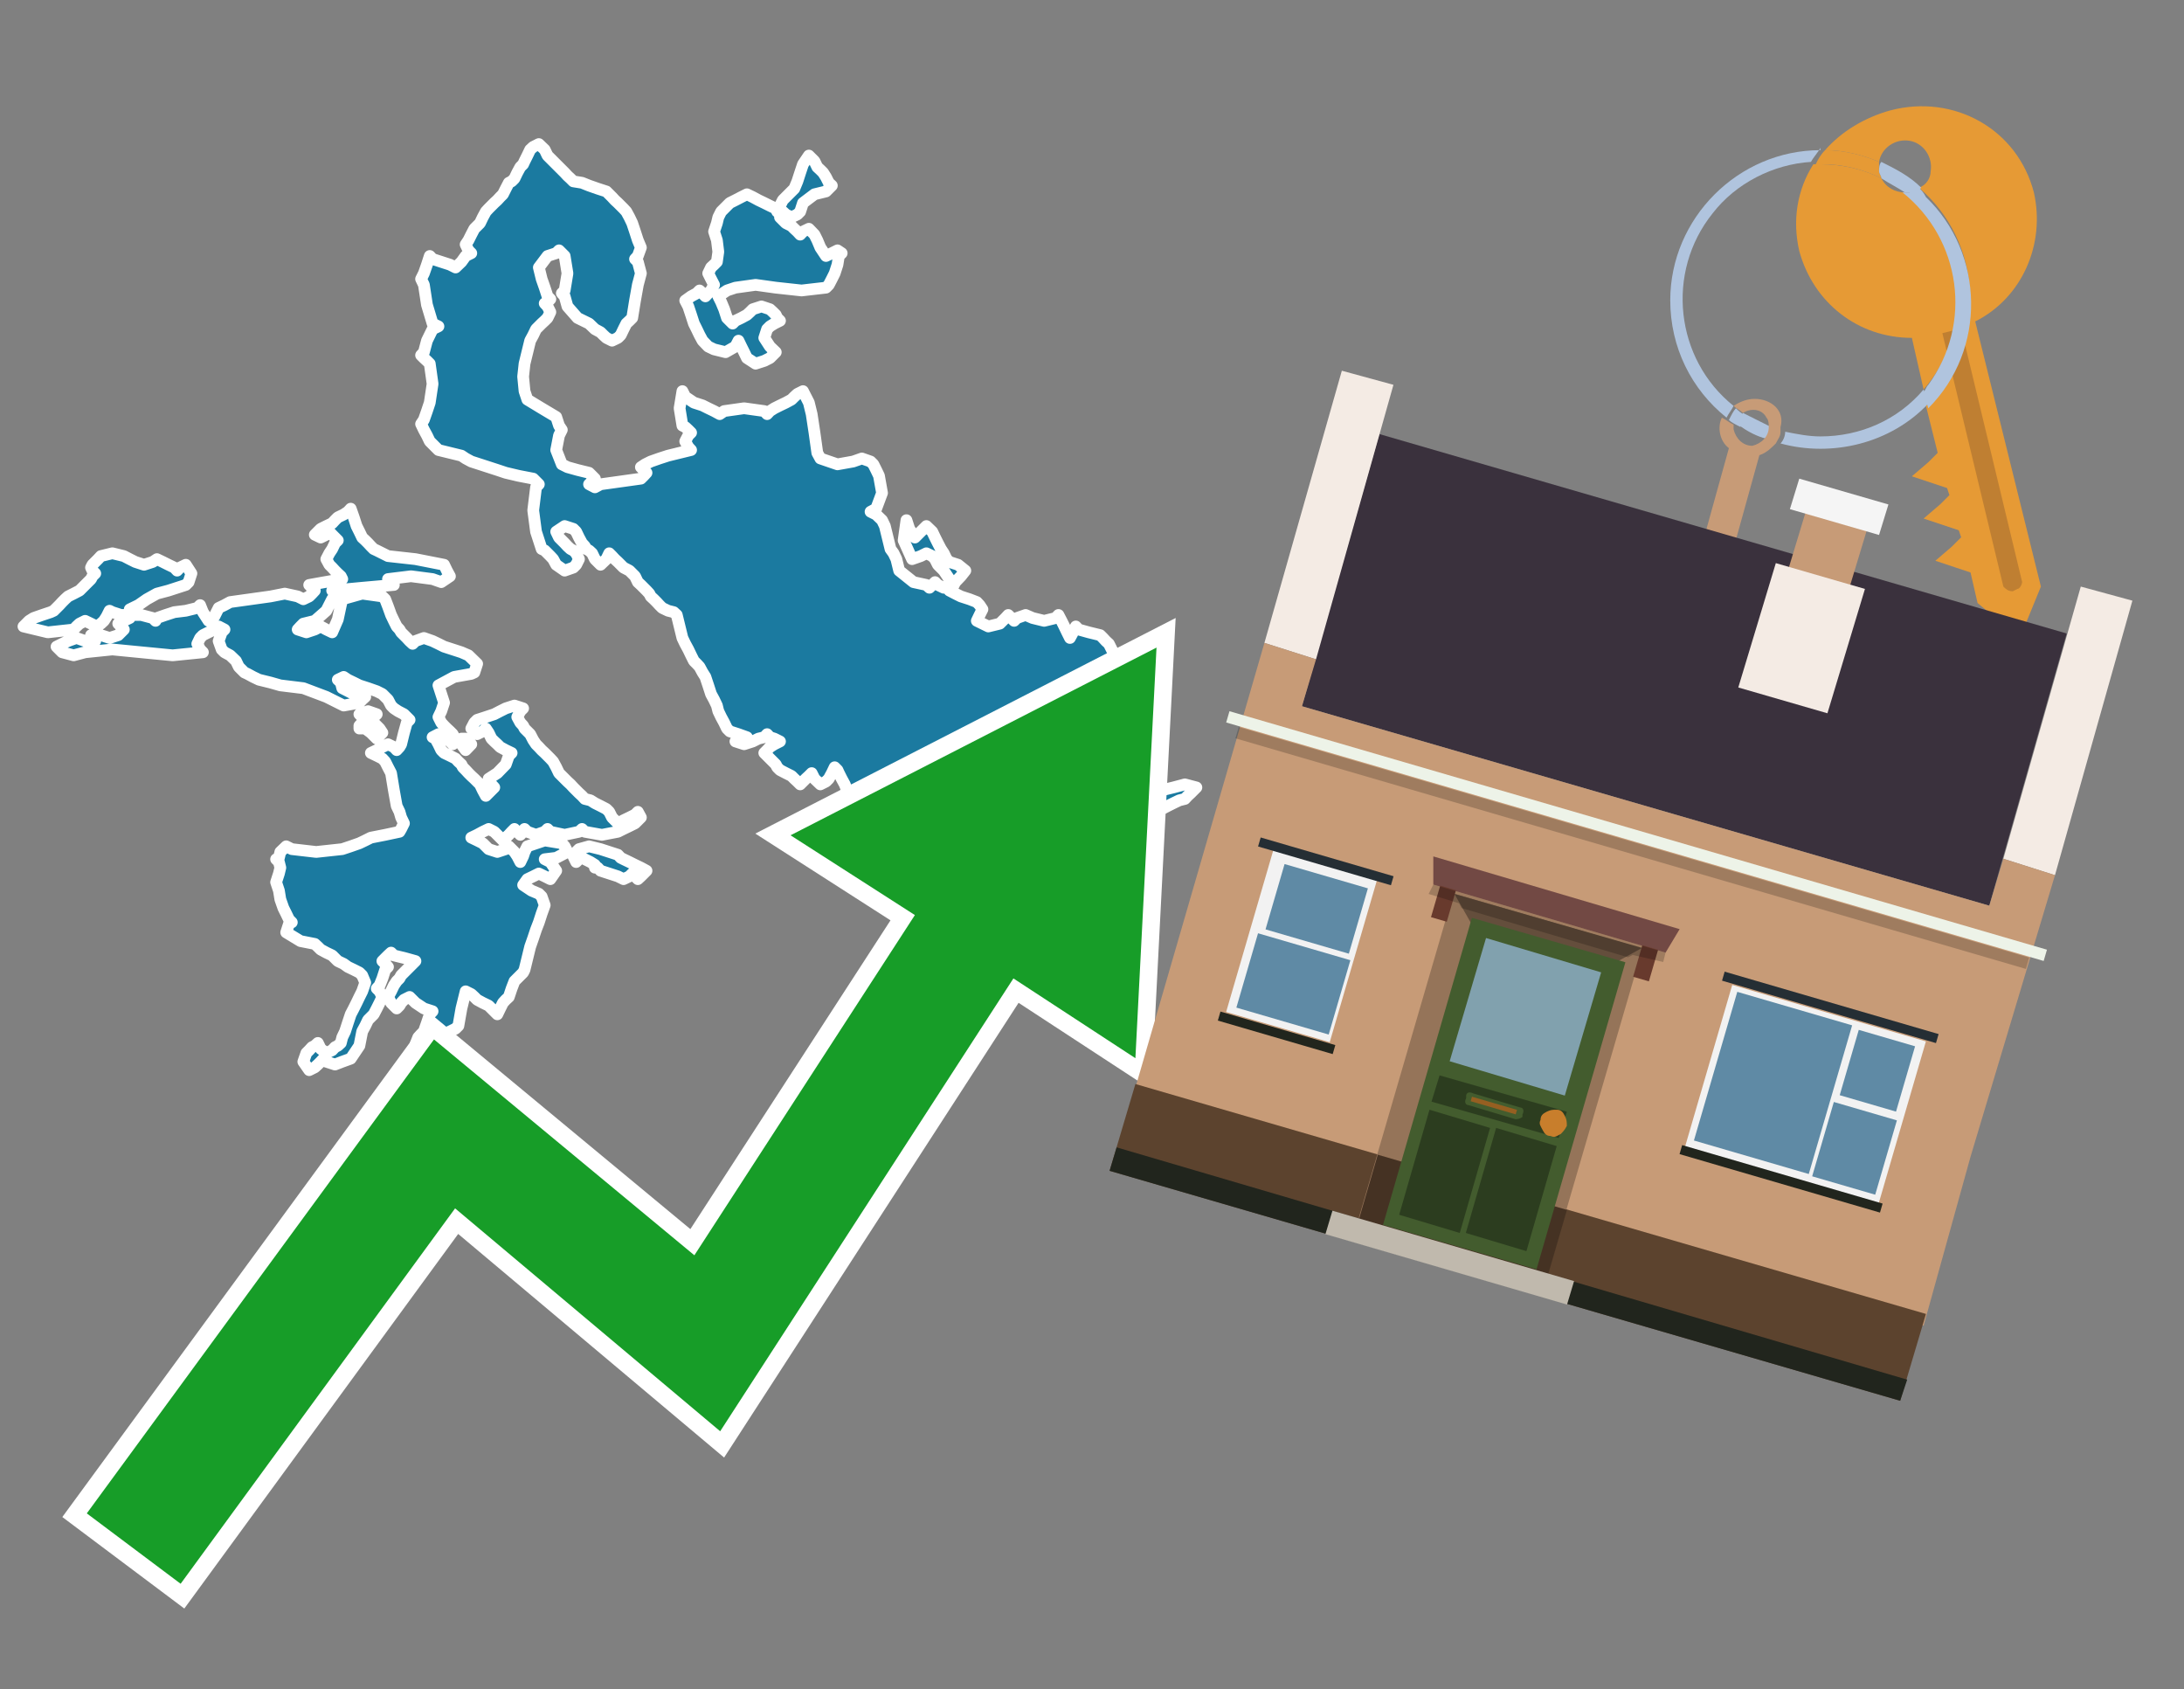
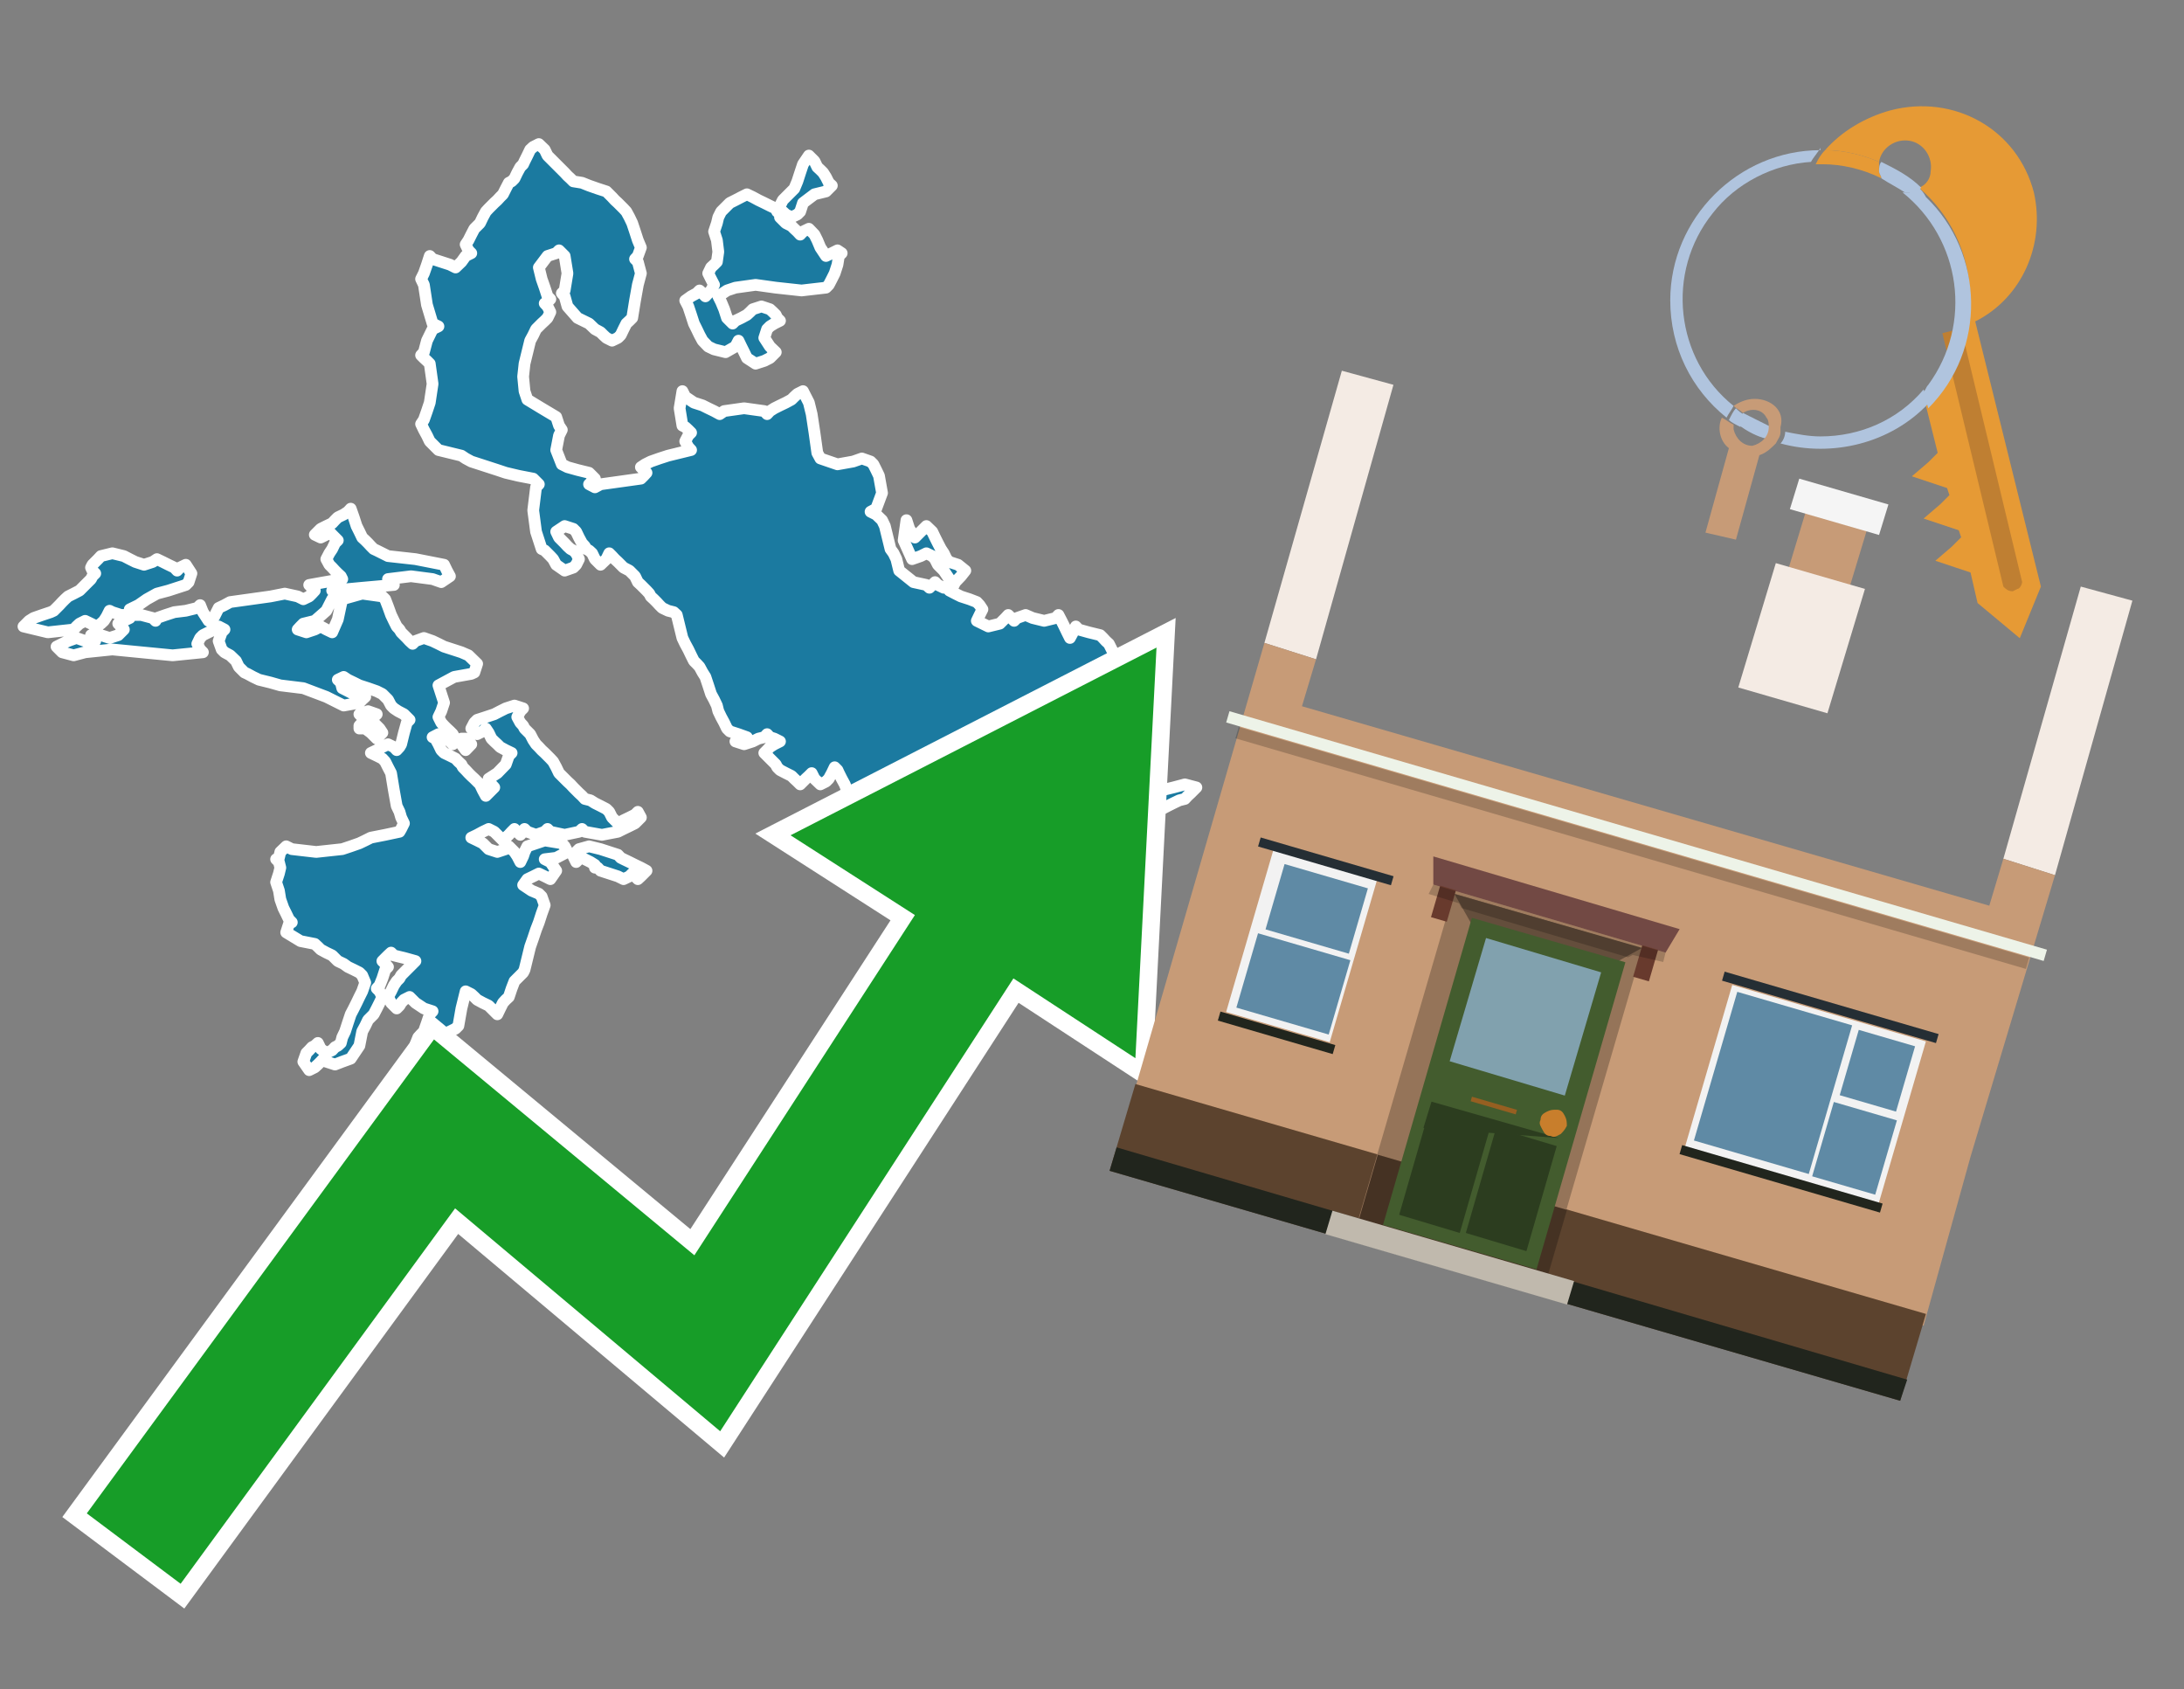
<svg xmlns="http://www.w3.org/2000/svg" version="1.1" id="Text" x="0px" y="0px" width="93.1px" height="72px" viewBox="0 0 93.1 72" style="enable-background:new 0 0 93.1 72;" xml:space="preserve">
  <rect x="0" y="0" width="93.1" height="72" fill="#808080" stroke="none" />
  <style type="text/css">
	.st0{fill:#1B7AA0;stroke:#FFFFFF;stroke-width:0.5;stroke-linejoin:round;}
	.st1{fill:none;stroke:#FFFFFF;stroke-width:1.5;stroke-miterlimit:10;}
	.st2{fill:#179D28;}
	.st3{fill:#E69A35;}
	.st4{fill:#B0C4DE;}
	.st5{fill:#C79B77;}
	.st6{fill:#BF7F32;}
	.st7{fill-rule:evenodd;clip-rule:evenodd;fill:#3A313D;}
	.st8{fill-rule:evenodd;clip-rule:evenodd;fill:#F4EBE4;}
	.st9{fill-rule:evenodd;clip-rule:evenodd;fill:#C79B77;}
	.st10{fill-rule:evenodd;clip-rule:evenodd;fill:#5C432E;}
	.st11{fill-rule:evenodd;clip-rule:evenodd;fill:#21251D;}
	.st12{fill-rule:evenodd;clip-rule:evenodd;fill:#F5F5F5;}
	.st13{fill-rule:evenodd;clip-rule:evenodd;fill:#EDF3E8;}
	.st14{opacity:0.2;fill-rule:evenodd;clip-rule:evenodd;}
	.st15{fill-rule:evenodd;clip-rule:evenodd;fill:#957459;}
	.st16{fill-rule:evenodd;clip-rule:evenodd;fill:#453223;}
	.st17{fill-rule:evenodd;clip-rule:evenodd;fill:#644E3C;}
	.st18{fill:#724944;}
	.st19{fill:#435C2E;}
	.st20{fill:#81A1AE;}
	.st21{fill:#2C3D1F;}
	.st22{fill:#C87E2C;}
	.st23{fill-rule:evenodd;clip-rule:evenodd;fill:#C0B9AD;}
	.st24{fill:#683A2D;}
	.st25{opacity:0.2;}
	.st26{fill:#965F21;}
	.st27{fill-rule:evenodd;clip-rule:evenodd;fill:#F2F2F2;}
	.st28{fill-rule:evenodd;clip-rule:evenodd;fill:#5F8AA5;}
	.st29{fill-rule:evenodd;clip-rule:evenodd;fill:#252E34;}
</style>
  <path class="st0" d="M25.36,36.86L25.17,36.74L24.93,36.62L24.81,36.56L24.68,36.62L24.56,36.74L24.44,36.49L24.56,36.31L24.68,36.19L25.11,36.07L25.6,36.19L25.97,36.31L26.34,36.43L26.46,36.56L26.58,36.62L26.83,36.74L27.07,36.86L27.32,36.98L27.56,37.11L27.44,37.23L27.32,37.35L27.19,37.47L27.07,37.35L26.95,37.23L26.83,37.35L26.58,37.47L26.34,37.35L25.97,37.23L25.6,37.11L25.48,36.98L25.36,36.98ZM19.85,31.48L20.09,31.72L19.85,31.97L19.67,31.72L19.67,31.48ZM6.02,26.21L6.51,26.34L6.63,26.46L6.69,26.34L7.06,26.21L7.43,26.09L7.92,26.03L8.41,25.91L8.53,25.79L8.65,26.09L8.89,26.46L9.14,26.27L9.26,26.03L9.32,25.91L9.57,25.79L9.81,25.66L10.67,25.54L11.53,25.42L12.14,25.3L12.69,25.42L12.93,25.54L13.18,25.42L13.3,25.3L13.42,25.17L13.3,25.05L13.18,24.93L13.85,24.81L14.59,24.68L14.53,24.56L14.4,24.44L14.28,24.32L14.16,24.19L14.04,24.07L13.91,23.83L14.04,23.58L14.16,23.4L14.28,23.15L14.4,23.03L14.28,22.91L14.16,22.79L14.04,22.66L13.91,22.79L13.67,22.91L13.42,22.79L13.55,22.66L13.67,22.54L13.91,22.42L14.16,22.3L14.28,22.17L14.4,22.05L14.65,21.93L14.83,21.81L14.95,21.68L15.08,22.05L15.2,22.42L15.32,22.66L15.44,22.91L15.57,23.03L15.69,23.15L15.81,23.28L15.93,23.4L16.06,23.46L16.3,23.58L16.54,23.7L17.71,23.83L18.93,24.07L19.05,24.32L19.18,24.56L18.81,24.81L18.44,24.68L17.52,24.56L16.54,24.68L16.67,24.81L16.79,24.93L15.44,25.05L14.16,25.17L14.28,25.3L14.4,25.42L14.16,25.54L13.91,26.03L13.42,26.46L12.93,26.58L12.81,26.7L12.69,26.83L13.06,26.95L13.42,26.83L13.67,26.7L13.91,26.83L14.16,26.95L14.4,26.4L14.53,25.79L14.59,25.54L15.44,25.3L16.3,25.42L16.42,25.54L16.54,25.85L16.67,26.21L16.79,26.46L16.91,26.7L17.03,26.83L17.1,26.95L17.22,27.07L17.34,27.19L17.46,27.32L17.59,27.44L17.71,27.32L18.07,27.19L18.44,27.32L18.69,27.44L18.93,27.56L19.3,27.68L19.67,27.8L19.97,27.93L20.34,28.29L20.22,28.66L20.09,28.72L19.36,28.85L18.69,29.21L18.81,29.58L18.93,29.95L18.81,30.31L18.69,30.56L18.81,30.8L18.93,30.93L19.05,31.05L19.18,31.17L19.3,31.29L19.42,31.54L19.3,31.72L19.18,31.6L19.05,31.48L18.93,31.42L18.69,31.29L18.44,31.42L18.56,31.48L18.69,31.72L18.81,31.97L18.93,32.09L19.18,32.21L19.42,32.33L19.54,32.46L19.67,32.58L19.73,32.7L19.85,32.82L19.97,32.95L20.09,33.07L20.22,33.19L20.34,33.31L20.46,33.43L20.58,33.68L20.71,33.92L20.83,33.8L20.95,33.68L21.07,33.56L20.95,33.43L20.83,33.19L21.2,32.95L21.56,32.58L21.69,32.21L21.81,32.09L21.56,31.97L21.32,31.84L21.2,31.72L21.07,31.6L20.95,31.48L20.83,31.23L20.71,31.05L20.58,31.17L20.34,31.29L20.09,31.05L20.22,30.8L20.34,30.68L20.71,30.56L21.07,30.44L21.32,30.31L21.56,30.19L21.93,30.07L22.3,30.19L22.18,30.31L22.05,30.56L22.18,30.8L22.3,30.93L22.36,31.05L22.48,31.17L22.6,31.29L22.73,31.54L22.85,31.72L22.97,31.84L23.09,31.97L23.22,32.09L23.34,32.21L23.46,32.33L23.58,32.46L23.71,32.7L23.83,32.95L23.95,33.07L24.07,33.19L24.19,33.31L24.32,33.43L24.44,33.56L24.56,33.68L24.68,33.8L24.81,33.92L24.93,34.05L25.17,34.11L25.36,34.23L25.6,34.35L25.85,34.48L25.97,34.6L26.09,34.84L26.34,35.09L26.58,34.96L26.83,34.84L27.07,34.72L27.19,34.6L27.32,34.84L27.07,35.09L26.83,35.21L26.58,35.33L26.34,35.45L25.66,35.58L24.93,35.45L24.81,35.33L24.68,35.45L24.07,35.58L23.46,35.45L23.34,35.33L23.22,35.45L22.85,35.58L22.48,35.45L22.36,35.33L22.3,35.45L22.18,35.58L22.05,35.45L21.93,35.33L21.81,35.45L21.69,35.58L21.56,35.7L21.44,35.82L21.32,35.7L21.2,35.58L21.07,35.45L20.83,35.33L20.58,35.45L20.34,35.58L20.09,35.7L20.34,35.82L20.58,35.94L20.71,36.07L20.83,36.19L21.2,36.31L21.56,36.19L21.69,36.07L21.81,36.19L21.93,36.31L22.05,36.49L22.18,36.74L22.3,36.49L22.36,36.31L22.48,36.07L23.22,35.82L23.95,35.94L24.07,36.07L24.19,36.31L23.71,36.56L23.22,36.62L23.46,36.74L23.71,37.11L23.46,37.47L23.22,37.35L22.97,37.23L22.73,37.35L22.48,37.47L22.3,37.72L22.66,37.96L22.97,38.09L23.09,38.21L23.22,38.58L23.09,38.94L22.97,39.31L22.85,39.62L22.73,39.98L22.6,40.35L22.48,40.84L22.36,41.33L22.3,41.45L22.18,41.57L22.05,41.7L21.93,41.82L21.81,42.13L21.69,42.49L21.56,42.61L21.44,42.74L21.32,42.98L21.2,43.23L21.07,43.1L20.95,42.98L20.83,42.86L20.58,42.74L20.34,42.61L20.22,42.49L20.09,42.37L19.85,42.25L19.67,42.98L19.54,43.72L19.42,43.84L19.18,43.96L18.93,44.08L18.81,44.21L18.69,44.45L18.44,44.63L18.2,44.88L18.32,45.12L18.44,45.37L18.32,45.61L18.2,45.74L17.95,45.86L17.71,45.61L17.83,45.37L17.95,45.12L17.83,44.88L17.71,44.51L17.83,44.21L17.95,44.08L18.07,43.96L18.2,43.59L18.32,43.23L18.44,43.1L18.07,42.98L17.71,42.74L17.46,42.49L17.22,42.61L17.1,42.74L17.03,42.86L16.91,42.98L16.79,42.86L16.67,42.74L16.54,42.49L16.67,42.25L16.79,42.0L16.91,41.82L17.03,41.7L17.1,41.57L17.22,41.45L17.34,41.33L17.46,41.21L17.59,41.08L17.71,40.96L17.28,40.84L16.79,40.72L16.67,40.6L16.54,40.72L16.42,40.84L16.3,40.96L16.42,41.08L16.54,41.21L16.42,41.33L16.3,41.7L16.18,42.0L16.06,42.13L16.18,42.25L16.3,42.49L16.18,42.74L16.06,42.98L15.93,43.23L15.81,43.35L15.69,43.47L15.57,43.72L15.44,43.96L15.32,44.57L14.95,45.12L14.59,45.25L14.28,45.37L13.91,45.25L13.79,45.12L13.67,45.25L13.55,45.37L13.42,45.49L13.18,45.61L12.93,45.25L13.06,44.88L13.18,44.76L13.3,44.63L13.42,44.57L13.55,44.45L13.67,44.7L13.91,44.88L14.16,44.76L14.28,44.63L14.4,44.57L14.53,44.45L14.59,44.21L14.71,43.96L14.83,43.59L14.95,43.23L15.08,42.98L15.2,42.74L15.32,42.49L15.44,42.25L15.57,41.88L15.44,41.57L15.32,41.45L15.08,41.33L14.83,41.21L14.65,41.08L14.4,40.96L14.28,40.84L14.16,40.72L13.91,40.6L13.67,40.47L13.55,40.35L13.42,40.23L12.81,40.11L12.2,39.74L12.32,39.37L12.44,39.31L12.32,39.19L12.2,38.94L12.08,38.7L11.95,38.33L11.89,37.96L11.77,37.6L11.89,37.23L11.95,36.98L11.89,36.74L11.77,36.62L11.89,36.56L11.95,36.31L12.2,36.07L12.44,36.19L13.48,36.31L14.59,36.19L14.95,36.07L15.32,35.94L15.57,35.82L15.81,35.7L16.42,35.58L17.03,35.45L17.1,35.33L17.22,35.09L17.1,34.84L17.03,34.6L16.91,34.35L16.79,33.68L16.67,32.95L16.54,32.7L16.42,32.46L16.3,32.33L16.06,32.21L15.81,32.09L16.06,31.97L16.3,31.84L16.54,31.72L16.79,31.84L16.91,31.97L17.03,31.84L17.1,31.72L17.22,31.23L17.34,30.8L17.46,30.68L17.34,30.56L17.22,30.44L16.97,30.31L16.79,30.19L16.67,30.07L16.54,29.82L16.3,29.58L16.06,29.46L15.69,29.33L15.32,29.21L15.08,29.09L14.83,28.97L14.65,28.85L14.4,28.97L14.53,29.09L14.59,29.33L15.08,29.58L15.57,29.7L15.44,29.82L15.32,29.95L14.65,30.07L13.91,29.7L12.93,29.33L11.95,29.21L11.53,29.09L11.04,28.97L10.79,28.85L10.55,28.72L10.42,28.66L10.3,28.54L10.18,28.42L10.06,28.17L9.81,27.93L9.57,27.8L9.45,27.68L9.32,27.32L9.45,26.95L9.57,26.83L9.32,26.7L9.14,26.83L8.89,26.95L8.65,27.07L8.53,27.19L8.41,27.44L8.53,27.68L8.65,27.8L7.36,27.93L6.02,27.8L4.79,27.68L3.63,27.8L3.14,27.93L2.65,27.8L2.53,27.68L2.41,27.56L2.65,27.44L2.9,27.32L3.26,27.19L3.63,27.32L3.88,27.44L4.06,27.32L3.94,27.19L3.88,27.07L4.12,26.95L4.3,27.07L4.67,27.19L5.04,27.07L5.16,26.95L5.28,26.83L5.16,26.7L5.04,26.58L5.28,26.46L5.53,26.34L5.53,26.21ZM5.16,26.21L4.79,26.09L4.67,26.03L4.55,26.27L4.43,26.46L4.3,26.58L4.12,26.7L3.88,26.58L3.63,26.46L3.39,26.58L3.26,26.7L3.14,26.83L2.04,26.95L1.0,26.7L1.24,26.46L1.43,26.34L1.8,26.21L2.16,26.09L2.29,26.03L2.41,25.91L2.53,25.79L2.65,25.66L2.77,25.54L2.9,25.42L3.14,25.3L3.39,25.17L3.51,25.05L3.63,24.93L3.75,24.81L3.88,24.68L3.94,24.56L4.06,24.44L3.94,24.32L3.88,24.19L3.94,24.07L4.06,23.95L4.18,23.83L4.3,23.7L4.79,23.58L5.28,23.7L5.53,23.83L5.77,23.95L6.14,24.07L6.51,23.95L6.69,23.83L6.94,23.95L7.18,24.07L7.43,24.19L7.55,24.32L7.67,24.19L7.92,24.07L8.16,24.44L8.04,24.81L7.92,24.93L7.55,25.05L7.18,25.17L6.69,25.3L6.26,25.54L5.9,25.79L5.53,25.97L5.53,26.21ZM15.32,30.93L15.44,30.8L15.57,30.68L15.44,30.56L15.32,30.44L15.69,30.31L16.06,30.44L15.93,30.56L15.81,30.68L15.93,30.8L16.06,30.93L16.18,31.05L16.3,31.23L16.06,31.48L15.81,31.23L15.57,31.05L15.32,31.05ZM40.47,24.68L40.23,24.32L39.98,24.07L39.86,23.83L39.74,23.7L39.49,23.58L39.25,23.7L38.88,23.83L38.52,23.03L38.64,22.17L38.76,22.54L39.0,22.91L39.25,22.66L39.49,22.42L39.74,22.66L39.86,22.91L39.98,23.15L40.11,23.4L40.23,23.58L40.35,23.83L40.47,23.95L40.84,24.07L41.15,24.32L40.96,24.56L40.72,24.81L40.6,25.05L40.47,25.05ZM33.25,9.26L33.5,9.51L33.74,9.63L33.86,9.75L33.99,9.87L34.11,10.0L34.23,9.87L34.48,9.75L34.72,10.0L34.84,10.24L34.97,10.55L35.21,10.91L35.46,10.79L35.7,10.67L35.88,10.79L35.76,10.91L35.7,11.28L35.58,11.65L35.46,11.89L35.33,12.14L35.21,12.26L34.17,12.38L33.07,12.26L32.21,12.14L31.35,12.26L30.99,12.38L30.62,12.63L30.74,12.87L30.87,13.18L30.99,13.55L31.11,13.67L31.23,13.79L31.35,13.67L31.6,13.55L31.84,13.42L31.97,13.3L32.09,13.18L32.46,13.06L32.82,13.18L32.95,13.3L33.07,13.42L33.13,13.55L33.25,13.67L33.01,13.79L32.82,13.91L32.7,14.03L32.58,14.4L32.82,14.77L33.07,15.01L32.82,15.26L32.58,15.38L32.21,15.5L31.84,15.26L31.72,15.01L31.6,14.77L31.48,14.52L31.35,14.77L30.93,15.01L30.44,14.89L30.19,14.77L29.95,14.52L29.82,14.28L29.7,14.03L29.58,13.79L29.46,13.42L29.34,13.06L29.21,12.81L29.46,12.63L29.7,12.5L29.82,12.38L29.95,12.5L30.07,12.63L30.19,12.5L30.31,12.38L30.44,12.14L30.31,11.89L30.19,11.65L30.31,11.4L30.44,11.28L30.56,11.16L30.62,10.73L30.56,10.24L30.44,9.87L30.56,9.51L30.62,9.26L30.74,9.02L30.87,8.89L30.99,8.77L31.11,8.65L31.35,8.53L31.6,8.4L31.84,8.28L32.09,8.4L32.33,8.53L32.58,8.65L32.82,8.77L33.07,8.89L33.13,9.02L33.25,9.02ZM40.47,25.17L40.72,25.3L40.96,25.42L41.33,25.54L41.64,25.66L41.76,25.79L41.88,25.97L41.76,26.21L41.64,26.46L42.13,26.7L42.62,26.58L42.74,26.46L42.86,26.34L42.98,26.21L43.11,26.34L43.23,26.46L43.35,26.34L43.72,26.21L44.02,26.34L44.51,26.46L45.0,26.34L45.12,26.21L45.25,26.46L45.37,26.7L45.49,26.95L45.61,27.19L45.74,26.95L45.86,26.7L45.98,26.83L46.41,26.95L46.9,27.07L47.02,27.19L47.14,27.32L47.27,27.44L47.39,27.68L47.51,27.93L47.63,28.17L47.76,28.42L47.88,28.54L47.76,28.66L47.63,28.72L47.76,28.85L47.88,29.58L47.76,30.31L47.63,30.44L47.39,30.56L47.14,30.44L46.9,30.31L46.65,30.68L46.53,31.05L46.41,31.23L46.65,31.48L46.9,31.84L46.78,32.21L46.65,32.33L46.04,32.46L45.49,32.7L45.61,32.95L45.74,32.82L46.04,32.7L46.41,32.82L46.53,32.95L46.65,33.07L46.78,33.19L46.9,33.07L47.02,32.95L47.14,33.07L47.27,33.19L47.39,33.43L47.27,33.68L47.14,33.8L46.72,33.92L46.23,34.05L47.51,34.11L48.86,34.05L48.98,33.92L49.04,33.8L49.53,33.68L50.02,33.56L50.51,33.43L51.0,33.56L50.88,33.68L50.76,33.8L50.63,33.92L50.51,34.05L50.27,34.11L50.02,34.23L49.78,34.35L49.53,34.48L49.41,34.6L49.29,34.72L48.98,34.84L48.61,34.96L48.37,35.09L48.12,35.21L48.0,35.33L47.88,35.21L47.63,35.09L47.39,34.96L47.51,34.84L47.63,34.6L47.39,34.35L47.14,34.48L46.9,34.6L46.65,34.72L46.78,34.84L46.9,34.96L47.02,35.09L47.14,35.21L46.9,35.33L46.65,35.58L46.53,35.82L46.41,35.7L45.43,35.58L44.51,35.7L43.17,35.82L41.88,35.94L42.0,36.07L42.13,36.19L41.64,36.31L41.15,36.19L41.27,36.07L41.39,35.94L41.02,35.82L40.72,35.94L40.23,36.07L39.74,35.94L39.62,35.82L39.49,35.94L39.37,36.07L39.25,35.94L39.0,35.82L38.76,36.07L38.64,36.31L38.52,36.43L38.33,36.56L38.09,36.31L37.6,36.07L37.11,36.19L36.99,36.31L36.86,36.19L36.62,36.07L36.37,35.82L36.5,35.58L36.62,35.45L36.74,35.33L36.86,35.45L37.23,35.58L37.6,35.45L37.72,35.33L37.84,35.21L37.96,35.09L38.09,34.96L37.84,34.84L37.6,34.6L37.47,34.35L37.35,34.11L37.23,33.92L37.11,34.23L36.99,34.6L36.86,34.48L36.62,34.35L36.37,34.23L36.25,34.11L36.13,33.74L36.01,33.43L35.88,33.19L35.76,32.95L35.7,32.82L35.58,32.7L35.46,32.95L35.33,33.19L35.21,33.31L34.97,33.43L34.72,33.19L34.6,32.95L34.48,33.07L34.35,33.19L34.23,33.31L34.11,33.43L33.99,33.31L33.86,33.19L33.74,33.07L33.5,32.95L33.25,32.82L33.13,32.7L33.07,32.58L32.95,32.46L32.82,32.33L32.7,32.21L32.58,32.09L32.7,31.97L32.82,31.84L33.01,31.72L33.25,31.6L33.01,31.48L32.82,31.42L32.7,31.29L32.58,31.42L32.33,31.48L32.09,31.6L31.72,31.72L31.35,31.6L31.6,31.48L31.84,31.42L31.48,31.29L31.11,31.17L30.99,31.05L30.87,30.8L30.74,30.56L30.62,30.31L30.56,30.07L30.44,29.82L30.31,29.58L30.19,29.21L30.07,28.85L29.95,28.66L29.82,28.42L29.7,28.29L29.58,28.17L29.46,27.93L29.34,27.68L29.21,27.44L29.09,27.19L28.97,26.7L28.85,26.21L28.72,26.09L28.48,26.03L28.23,25.91L28.11,25.79L27.99,25.66L27.87,25.54L27.74,25.42L27.68,25.3L27.56,25.17L27.44,25.05L27.32,24.93L27.19,24.81L27.07,24.56L26.83,24.32L26.58,24.19L26.46,24.07L26.34,23.95L26.21,23.83L26.09,23.7L25.97,23.58L25.85,23.83L25.6,24.07L25.36,23.83L25.24,23.58L25.11,23.46L24.99,23.4L24.93,23.28L24.81,23.15L24.68,22.91L24.56,22.66L24.44,22.54L24.07,22.42L23.71,22.66L23.83,22.91L23.95,23.03L24.07,23.15L24.19,23.28L24.32,23.4L24.44,23.46L24.56,23.58L24.68,23.83L24.56,24.07L24.44,24.19L24.07,24.32L23.71,24.07L23.58,23.83L23.46,23.7L23.34,23.58L23.22,23.46L23.09,23.4L22.97,23.03L22.85,22.66L22.73,21.75L22.85,20.77L22.97,20.64L22.85,20.52L22.73,20.4L22.11,20.28L21.56,20.15L21.2,20.03L20.83,19.91L20.46,19.79L20.09,19.67L19.85,19.54L19.67,19.42L19.18,19.3L18.69,19.18L18.56,19.05L18.44,18.93L18.32,18.81L18.2,18.56L18.07,18.32L17.95,18.07L18.07,17.89L18.2,17.52L18.32,17.16L18.44,16.36L18.32,15.5L18.2,15.38L18.07,15.26L17.95,15.14L18.07,15.01L18.2,14.52L18.44,14.03L18.69,13.91L18.44,13.79L18.2,12.99L18.07,12.14L17.95,11.89L18.07,11.65L18.2,11.28L18.32,10.91L18.44,11.04L18.81,11.16L19.18,11.28L19.42,11.4L19.67,11.16L19.85,10.91L20.09,10.79L19.97,10.67L19.85,10.42L19.97,10.24L20.09,10.0L20.22,9.75L20.34,9.63L20.46,9.51L20.58,9.26L20.71,9.02L20.83,8.89L20.95,8.77L21.07,8.65L21.2,8.53L21.32,8.4L21.44,8.28L21.56,8.04L21.69,7.79L21.81,7.73L21.93,7.61L22.05,7.36L22.18,7.12L22.3,7.0L22.36,6.87L22.48,6.63L22.6,6.38L22.73,6.26L22.97,6.14L23.22,6.38L23.34,6.63L23.46,6.75L23.58,6.87L23.71,7.0L23.83,7.12L23.95,7.24L24.07,7.36L24.19,7.49L24.32,7.61L24.44,7.73L24.81,7.79L25.11,7.91L25.48,8.04L25.85,8.16L25.97,8.28L26.09,8.4L26.21,8.53L26.34,8.65L26.46,8.77L26.58,8.89L26.7,9.02L26.83,9.26L26.95,9.51L27.07,9.87L27.19,10.24L27.32,10.55L27.19,10.91L27.07,11.04L27.19,11.16L27.32,11.65L27.19,12.14L27.07,12.81L26.95,13.55L26.83,13.67L26.7,13.79L26.58,14.03L26.46,14.28L26.34,14.4L26.09,14.52L25.85,14.4L25.72,14.28L25.6,14.16L25.36,14.03L25.11,13.79L24.62,13.55L24.19,13.06L24.07,12.63L23.95,12.5L24.07,12.38L24.19,11.65L24.07,10.91L23.95,10.79L23.83,10.67L23.71,10.79L23.34,10.91L22.97,11.4L23.09,11.89L23.22,12.26L23.34,12.63L23.46,12.75L23.34,12.87L23.22,12.93L23.34,13.06L23.46,13.3L23.34,13.55L23.22,13.67L23.09,13.79L22.97,13.91L22.85,14.03L22.73,14.28L22.6,14.52L22.48,15.01L22.36,15.5L22.3,16.05L22.36,16.67L22.48,17.03L23.09,17.4L23.71,17.77L23.83,18.14L23.95,18.32L23.83,18.56L23.71,19.18L23.95,19.79L24.19,19.91L24.62,20.03L25.11,20.15L25.24,20.28L25.36,20.4L25.24,20.52L25.11,20.64L25.36,20.77L25.6,20.64L26.46,20.52L27.32,20.4L27.44,20.28L27.56,20.15L27.44,20.03L27.32,19.91L27.5,19.79L27.74,19.67L28.11,19.54L28.48,19.42L28.97,19.3L29.46,19.18L29.34,19.05L29.21,18.81L29.34,18.56L29.46,18.44L29.34,18.32L29.21,18.2L29.09,18.14L28.97,17.4L29.09,16.67L29.21,16.91L29.58,17.16L29.95,17.28L30.19,17.4L30.44,17.52L30.68,17.65L30.87,17.52L31.72,17.4L32.58,17.52L32.7,17.65L32.82,17.52L33.01,17.4L33.25,17.28L33.5,17.16L33.74,17.03L33.86,16.91L33.99,16.79L34.23,16.67L34.48,17.16L34.6,17.65L34.72,18.44L34.84,19.3L34.97,19.54L35.7,19.79L36.37,19.67L36.74,19.54L37.11,19.67L37.23,19.79L37.35,20.03L37.47,20.28L37.6,21.01L37.35,21.68L37.11,21.81L37.35,21.93L37.6,22.17L37.72,22.42L37.84,22.91L37.96,23.4L38.09,23.58L38.21,23.83L38.33,24.32L38.94,24.81L39.49,24.93L39.62,25.05L39.74,24.93L39.86,24.81L39.98,24.93L40.23,25.05L40.47,25.05ZM33.25,8.77L33.37,8.53L33.5,8.4L33.62,8.28L33.74,8.16L33.86,8.04L33.99,7.73L34.11,7.36L34.23,7.0L34.48,6.63L34.72,6.87L34.84,7.12L34.97,7.24L35.09,7.36L35.21,7.55L35.33,7.79L35.46,7.91L35.33,8.04L35.21,8.16L34.72,8.28L34.23,8.65L34.11,9.02L33.99,9.14L33.74,9.26L33.5,9.14L33.37,9.02L33.25,9.02Z" />
  <polygon class="st1" points="49.3,27.6 33.7,35.6 39,39 29.6,53.5 18.5,44.3 3.7,64.5 7.7,67.5 19.4,51.5 30.7,61 43.2,41.7   48.4,45.1 " />
  <polygon class="st2" points="49.3,27.6 33.7,35.6 39,39 29.6,53.5 18.5,44.3 3.7,64.5 7.7,67.5 19.4,51.5 30.7,61 43.2,41.7   48.4,45.1 " />
  <path class="st3" d="M80.2,7.6c0-0.1-0.1-0.2-0.1-0.3c0-0.1,0-0.3,0-0.4c-0.7-0.3-1.5-0.5-2.3-0.5c-0.2,0.2-0.3,0.4-0.4,0.6  c0.1,0,0.2,0,0.3,0C78.5,7,79.4,7.2,80.2,7.6z" />
  <path class="st4" d="M77.6,6.4c-3.5,0-6.4,2.9-6.4,6.4c0,2,0.9,3.8,2.4,5c0.1-0.2,0.2-0.3,0.3-0.5c-2.5-2-2.9-5.7-0.9-8.2  c1-1.3,2.6-2.1,4.2-2.2c0.1-0.2,0.3-0.4,0.4-0.6V6.4z" />
  <path class="st3" d="M84.2,13.7c2-1,3-3.3,2.5-5.5C86,5.5,83.3,4,80.6,4.7c-1.1,0.3-2.1,0.9-2.8,1.7c0.8,0,1.6,0.2,2.3,0.5  c0.1-0.6,0.7-1,1.3-0.9c0.6,0.1,1,0.7,0.9,1.3c0,0.3-0.2,0.6-0.5,0.7c2.7,2.3,2.9,6.4,0.6,9c-0.1,0.1-0.2,0.2-0.3,0.3l0.5,2  l-0.4,0.4l-0.7,0.6l0.9,0.3l0.6,0.2l0.1,0.3l-0.4,0.4L82,22.1l0.9,0.3l0.6,0.2l0.1,0.3l-0.4,0.4l-0.7,0.6l0.9,0.3l0.6,0.2l0.3,1.3  l1.8,1.5L87,25L84.2,13.7z" />
-   <path class="st3" d="M81.2,8.2c-0.4,0-0.8-0.2-1-0.6C79.4,7.2,78.5,7,77.6,7c-0.1,0-0.2,0-0.3,0c-0.7,1.1-0.9,2.4-0.6,3.7  c0.6,2.2,2.5,3.7,4.8,3.7l0.5,2.2c2.1-2.4,1.9-6.1-0.6-8.2C81.3,8.3,81.2,8.3,81.2,8.2z" />
  <path class="st4" d="M74.1,18.1c0.4,0.3,0.8,0.5,1.2,0.6c0.1-0.1,0.2-0.3,0.2-0.5l0,0c-0.4-0.2-0.8-0.4-1.2-0.6  C74.2,17.8,74.1,17.9,74.1,18.1z" />
  <path class="st4" d="M74.4,17.7c-0.2-0.1-0.3-0.2-0.4-0.3c-0.1,0.1-0.2,0.3-0.3,0.5c0.1,0.1,0.3,0.2,0.5,0.3  C74.1,17.9,74.2,17.8,74.4,17.7z" />
  <path class="st5" d="M74.8,17c-0.3,0-0.6,0.1-0.9,0.3c0.1,0.1,0.3,0.2,0.4,0.3c0.3-0.2,0.8-0.2,1,0.2c0.1,0.1,0.1,0.3,0.1,0.4l0,0  c0,0.4-0.3,0.7-0.7,0.8c-0.4,0-0.7-0.3-0.8-0.7c0,0,0,0,0-0.1v-0.1c-0.2-0.1-0.3-0.2-0.5-0.3c-0.2,0.4-0.1,1,0.3,1.3l-1,3.6L74,23  l1-3.6c0.3-0.1,0.5-0.3,0.7-0.5c0.1-0.2,0.2-0.3,0.2-0.5c0-0.1,0-0.1,0-0.2C76.1,17.5,75.5,17,74.8,17z" />
  <path class="st6" d="M86,25.1l-0.2,0.1c-0.2,0-0.3-0.1-0.4-0.2l0,0l-2.6-10.8l0.8-0.2l2.6,10.8C86.2,24.9,86.1,25.1,86,25.1L86,25.1  z" />
  <path class="st4" d="M80.1,7.3c0,0.1,0.1,0.2,0.1,0.3c0.3,0.2,0.7,0.4,1,0.6c0.1,0,0.2,0,0.3,0c0.1,0,0.3-0.1,0.4-0.2  c-0.5-0.5-1.1-0.8-1.7-1.1C80.1,7,80.1,7.2,80.1,7.3z" />
  <path class="st4" d="M77.6,18.6c-0.5,0-1-0.1-1.5-0.2c0,0.2-0.1,0.4-0.2,0.5c2.2,0.6,4.7,0,6.3-1.7L82,16.6  C80.9,17.9,79.3,18.6,77.6,18.6z" />
  <path class="st4" d="M81.8,8c-0.1,0.1-0.2,0.1-0.4,0.2c-0.1,0-0.2,0-0.3,0c2.5,2,3,5.6,1.1,8.2c-0.1,0.1-0.1,0.2-0.2,0.3l0.2,0.7  c2.5-2.5,2.4-6.6-0.1-9C82,8.2,81.9,8.1,81.8,8L81.8,8z" />
  <g>
-     <polygon class="st7" points="84.8,38.6 55.5,30.1 58.8,18.5 88.1,27 84.8,38.6  " />
    <polygon class="st8" points="87.6,37.3 85.4,36.6 88.7,25 90.9,25.6 87.6,37.3  " />
    <polygon class="st8" points="56.1,28.1 53.9,27.4 57.2,15.8 59.4,16.4 56.1,28.1  " />
    <polygon class="st9" points="84,49.3 87.6,37.3 85.4,36.6 84.8,38.6 55.5,30.1 56.1,28.1 53.9,27.4 48.3,46.7 82,56.5  " />
    <polygon class="st10" points="81,59.7 82.1,56 48.4,46.2 47.3,49.9 81,59.7  " />
    <polygon class="st11" points="81,59.7 81.3,58.8 47.6,48.9 47.3,49.9 81,59.7  " />
    <polygon class="st9" points="79.7,22.2 77.1,21.4 76.1,24.7 78.7,25.5 79.7,22.2  " />
    <polygon class="st12" points="80.5,21.5 76.7,20.4 76.3,21.7 80.1,22.8 80.5,21.5  " />
    <rect x="51.6" y="35.5" transform="matrix(-0.96 -0.28 0.28 -0.96 126.714 89.484)" class="st13" width="36.3" height="0.5" />
    <rect x="52.1" y="35.9" transform="matrix(-0.96 -0.28 0.28 -0.96 126.324 90.347)" class="st14" width="35.1" height="0.5" />
    <polygon class="st8" points="79.5,25.1 75.7,24 74.1,29.3 77.9,30.4 79.5,25.1  " />
    <g>
      <rect x="59.8" y="39" transform="matrix(-0.96 -0.28 0.28 -0.96 112.475 108.436)" class="st15" width="8.4" height="14.4" />
      <rect x="58.2" y="50.3" transform="matrix(0.96 0.28 -0.28 0.96 16.945 -15.371)" class="st16" width="8.4" height="2.9" />
      <polygon class="st17" points="64.9,43.2 62,38.1 70,40.4   " />
      <polygon class="st18" points="61.1,36.5 71.6,39.6 71,40.6 61.1,37.7   " />
      <g transform="matrix( 0.861, 0, 0, 0.861, 2148,666.7) ">
        <g>
          <g id="Symbol_9_0_Layer2_0_MEMBER_8_MEMBER_12_MEMBER_0_FILL_00000030453980844850742880000012746011877097012353_">
            <path class="st19" d="M-2414.3-726.7l-7.6-2.2l-4.4,15.2l7.6,2.2L-2414.3-726.7z" />
          </g>
        </g>
      </g>
      <g transform="matrix( 0.861, 0, 0, 0.861, 2148,666.7) ">
        <g>
          <g id="Symbol_9_0_Layer2_0_MEMBER_8_MEMBER_12_MEMBER_1_MEMBER_1_FILL_00000160896580210272297070000006484958177125980349_">
            <path class="st20" d="M-2421.2-727.9l-1.8,6.1l5.7,1.7l1.8-6.1L-2421.2-727.9z" />
          </g>
        </g>
      </g>
      <g transform="matrix( 0.861, 0, 0, 0.861, 2148,666.7) ">
        <g>
          <g id="Symbol_9_0_Layer2_0_MEMBER_8_MEMBER_12_MEMBER_2_MEMBER_0_FILL_00000046313035126205904270000016877189201562818438_">
            <path class="st21" d="M-2422.5-713.3l1.5-5.2l-3-0.9l-1.5,5.2L-2422.5-713.3z" />
          </g>
        </g>
      </g>
      <g transform="matrix( 0.861, 0, 0, 0.861, 2148,666.7) ">
        <g>
          <g id="Symbol_9_0_Layer2_0_MEMBER_8_MEMBER_12_MEMBER_2_MEMBER_1_FILL_00000088098463649334882330000013914423555052263100_">
            <path class="st21" d="M-2419.2-712.4l1.5-5.2l-3-0.9l-1.5,5.2L-2419.2-712.4z" />
          </g>
        </g>
      </g>
      <g transform="matrix( 0.861, 0, 0, 0.861, 2148,666.7) ">
        <g>
          <g id="Symbol_9_0_Layer2_0_MEMBER_8_MEMBER_12_MEMBER_2_MEMBER_1_FILL_00000121990224060724093530000009829373724816555169_">
-             <path class="st21" d="M-2417.6-718l0.4-1.3l-6.3-1.8l-0.4,1.3L-2417.6-718z" />
+             <path class="st21" d="M-2417.6-718l-6.3-1.8l-0.4,1.3L-2417.6-718z" />
          </g>
        </g>
      </g>
      <g transform="matrix( 0.861, 0, 0, 0.861, 2148,666.7) ">
        <g>
          <g id="Symbol_9_0_Layer2_0_MEMBER_8_MEMBER_13_FILL_00000043429541599211024490000009538945078429149852_">
            <path class="st22" d="M-2417.2-718.6c0-0.2,0-0.3-0.1-0.5c-0.1-0.2-0.2-0.3-0.4-0.3c-0.2,0-0.3,0-0.5,0.1       c-0.2,0.1-0.3,0.2-0.3,0.4c-0.1,0.2,0,0.3,0.1,0.5c0.1,0.2,0.2,0.3,0.4,0.3c0.2,0.1,0.3,0,0.5-0.1       C-2417.4-718.3-2417.3-718.4-2417.2-718.6z" />
          </g>
        </g>
      </g>
      <polygon class="st23" points="56.5,52.6 56.8,51.6 67.1,54.6 66.8,55.6 56.5,52.6   " />
      <rect x="69.9" y="40.4" transform="matrix(-0.96 -0.28 0.28 -0.96 126.081 100.181)" class="st24" width="0.7" height="1.4" />
      <rect x="61.1" y="37.9" transform="matrix(-0.96 -0.28 0.28 -0.96 109.717 92.777)" class="st24" width="0.7" height="1.4" />
      <polygon class="st25" points="61.1,37.7 71,40.6 70.9,41 69.6,40.7 69.4,40.8 62.3,38.7 62.2,38.5 60.9,38.1   " />
      <path class="st19" d="M64.6,47.7l-2-0.6c-0.1,0-0.2-0.1-0.1-0.3l0-0.1c0-0.1,0.1-0.2,0.3-0.1l2,0.6c0.1,0,0.2,0.1,0.1,0.3l0,0.1    C64.9,47.6,64.8,47.7,64.6,47.7z" />
      <rect x="62.7" y="47" transform="matrix(0.96 0.28 -0.28 0.96 15.715 -15.934)" class="st26" width="2" height="0.2" />
    </g>
    <g>
      <rect x="72.7" y="43" transform="matrix(0.96 0.28 -0.28 0.96 16.09 -19.659)" class="st27" width="8.6" height="7.2" />
      <g>
        <rect x="72.3" y="43.6" transform="matrix(0.28 -0.96 0.96 0.28 10.109 105.808)" class="st28" width="6.6" height="5.1" />
        <rect x="78.6" y="44.4" transform="matrix(0.28 -0.96 0.96 0.28 13.792 109.701)" class="st28" width="2.9" height="2.5" />
        <rect x="77.4" y="47.5" transform="matrix(0.28 -0.96 0.96 0.28 9.977 111.138)" class="st28" width="3.3" height="2.8" />
      </g>
      <rect x="73.3" y="42.7" transform="matrix(0.96 0.28 -0.28 0.96 15.107 -20.104)" class="st29" width="9.5" height="0.4" />
      <rect x="71.5" y="50" transform="matrix(0.96 0.28 -0.28 0.96 17.068 -19.216)" class="st11" width="8.9" height="0.4" />
    </g>
    <g>
      <rect x="53.2" y="36.7" transform="matrix(0.96 0.28 -0.28 0.96 13.488 -13.91)" class="st27" width="4.6" height="7.2" />
      <g>
        <rect x="54.6" y="36.9" transform="matrix(0.28 -0.96 0.96 0.28 3.235 81.694)" class="st28" width="2.9" height="3.7" />
        <rect x="53.5" y="39.9" transform="matrix(0.28 -0.96 0.96 0.28 -0.58 83.132)" class="st28" width="3.3" height="4.1" />
      </g>
      <rect x="53.6" y="36.5" transform="matrix(0.96 0.28 -0.28 0.96 12.505 -14.355)" class="st29" width="5.9" height="0.4" />
      <rect x="51.9" y="43.8" transform="matrix(0.96 0.28 -0.28 0.96 14.466 -13.467)" class="st11" width="5.1" height="0.4" />
    </g>
  </g>
</svg>